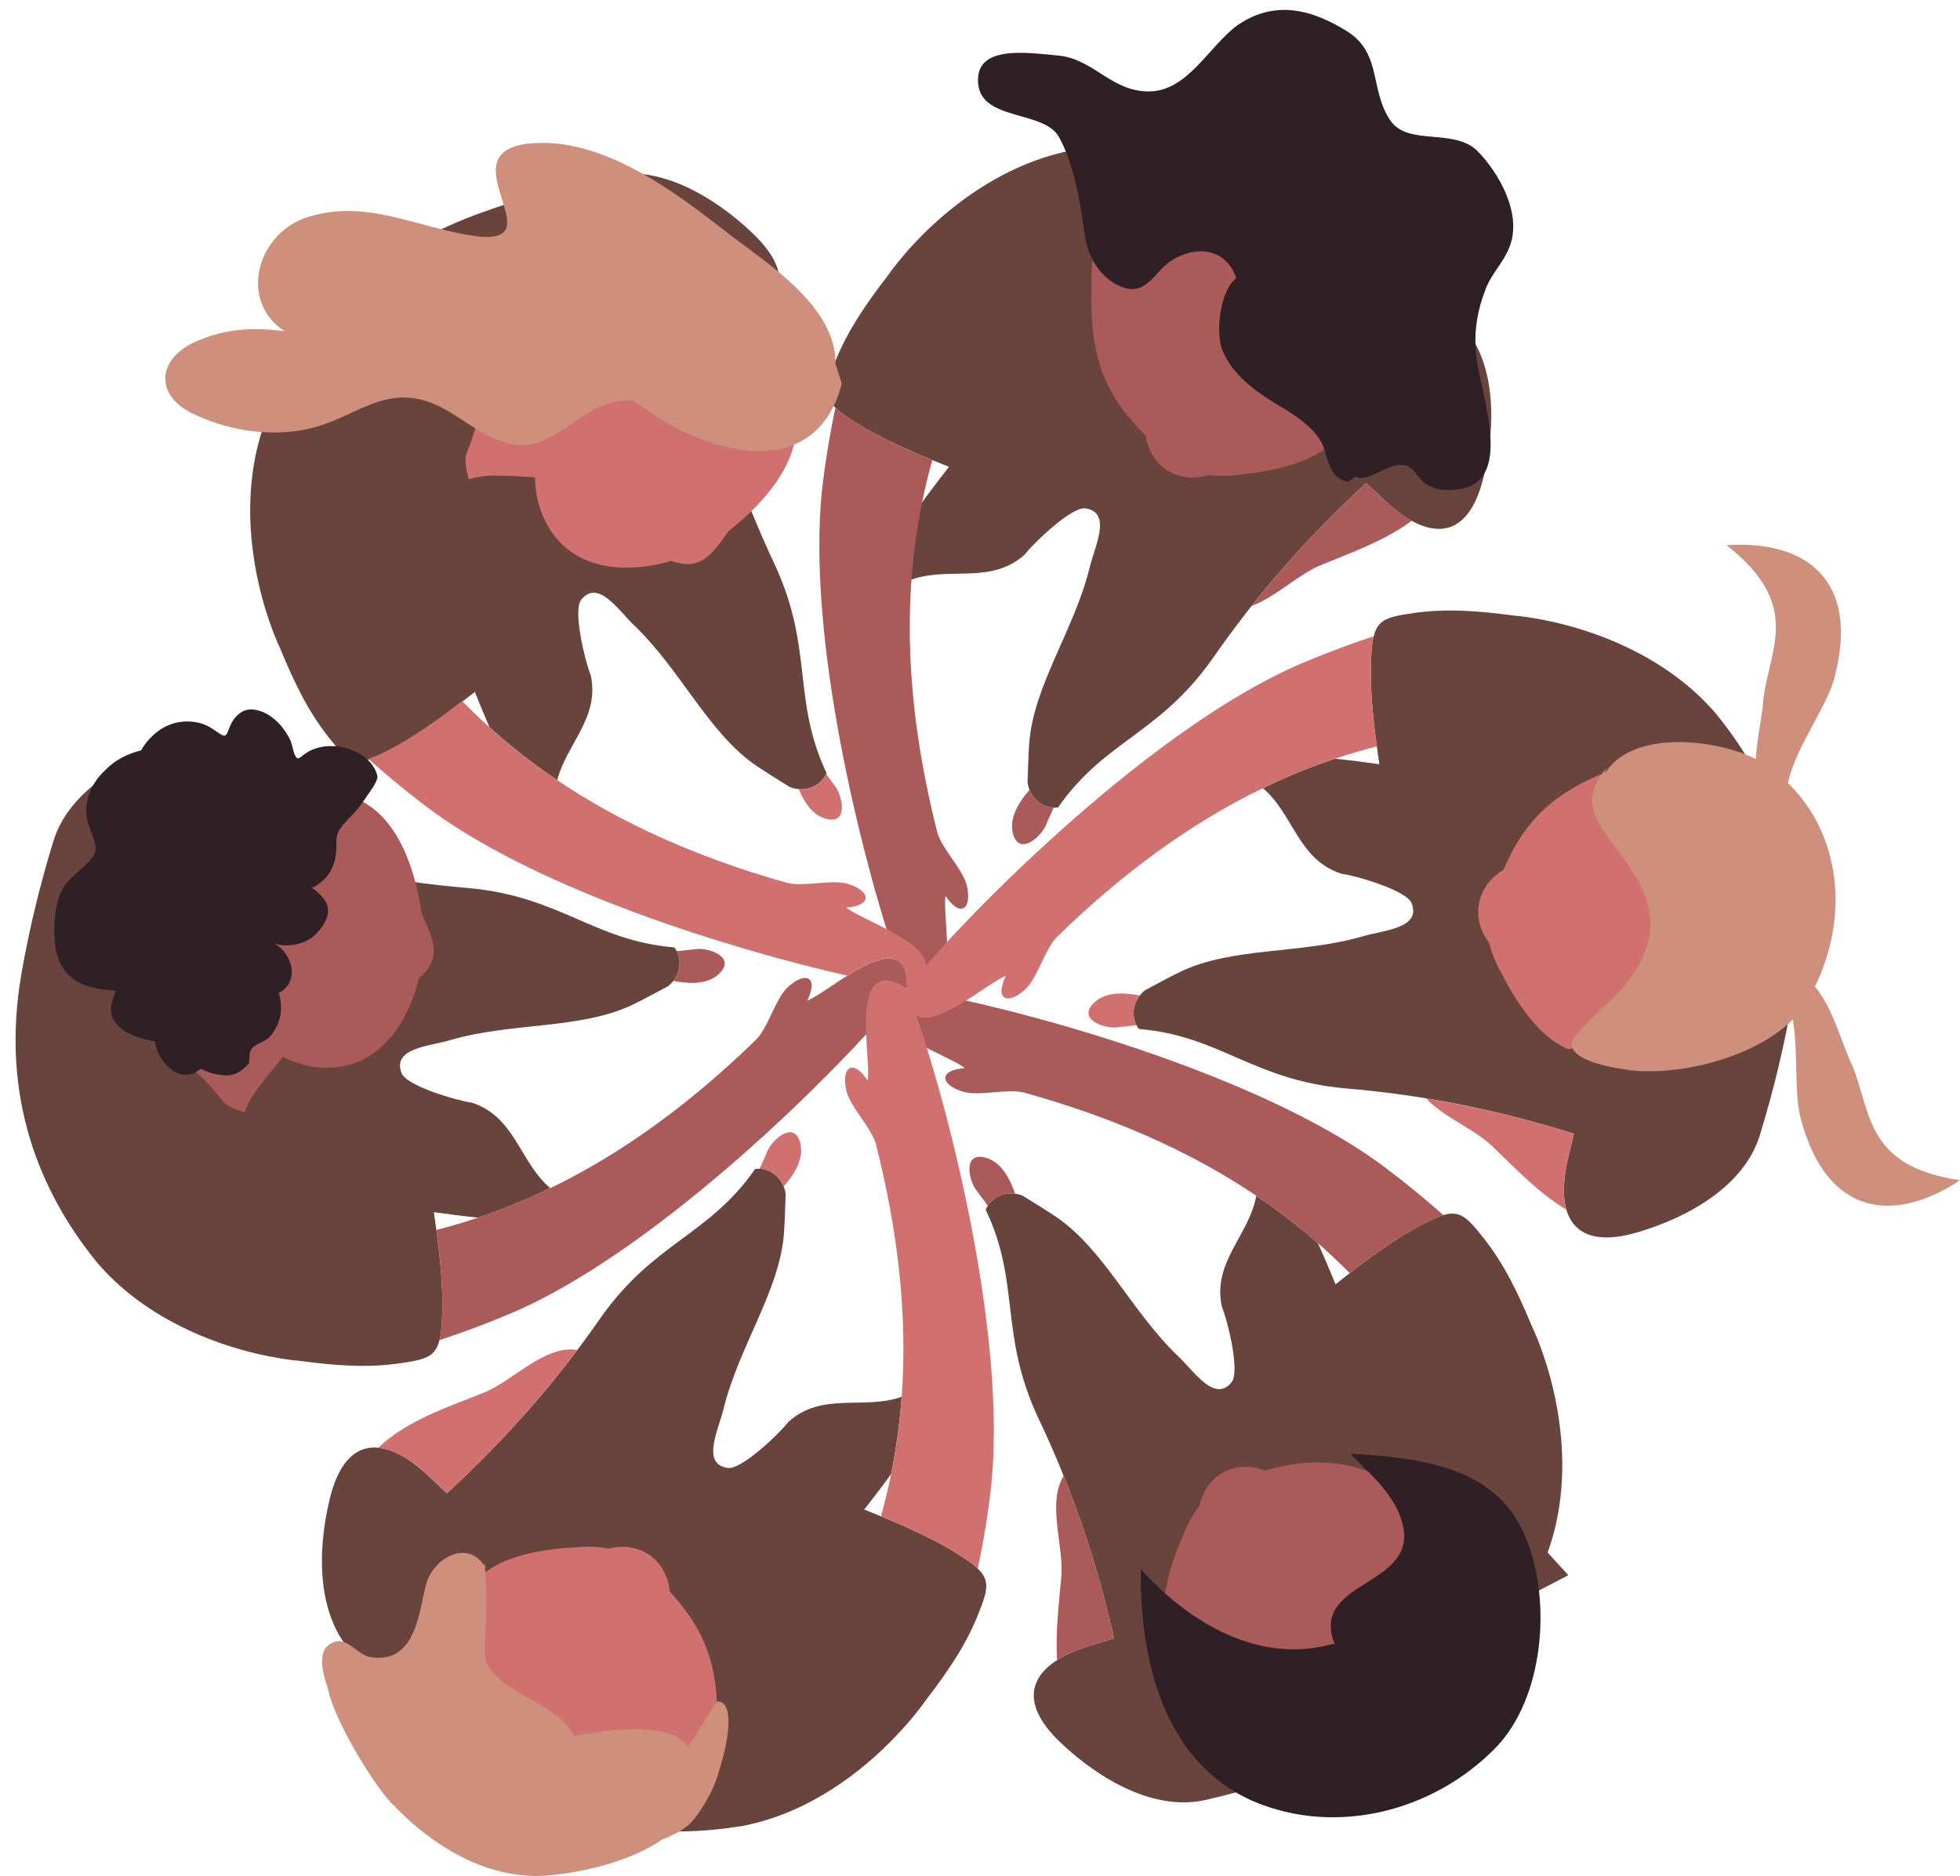
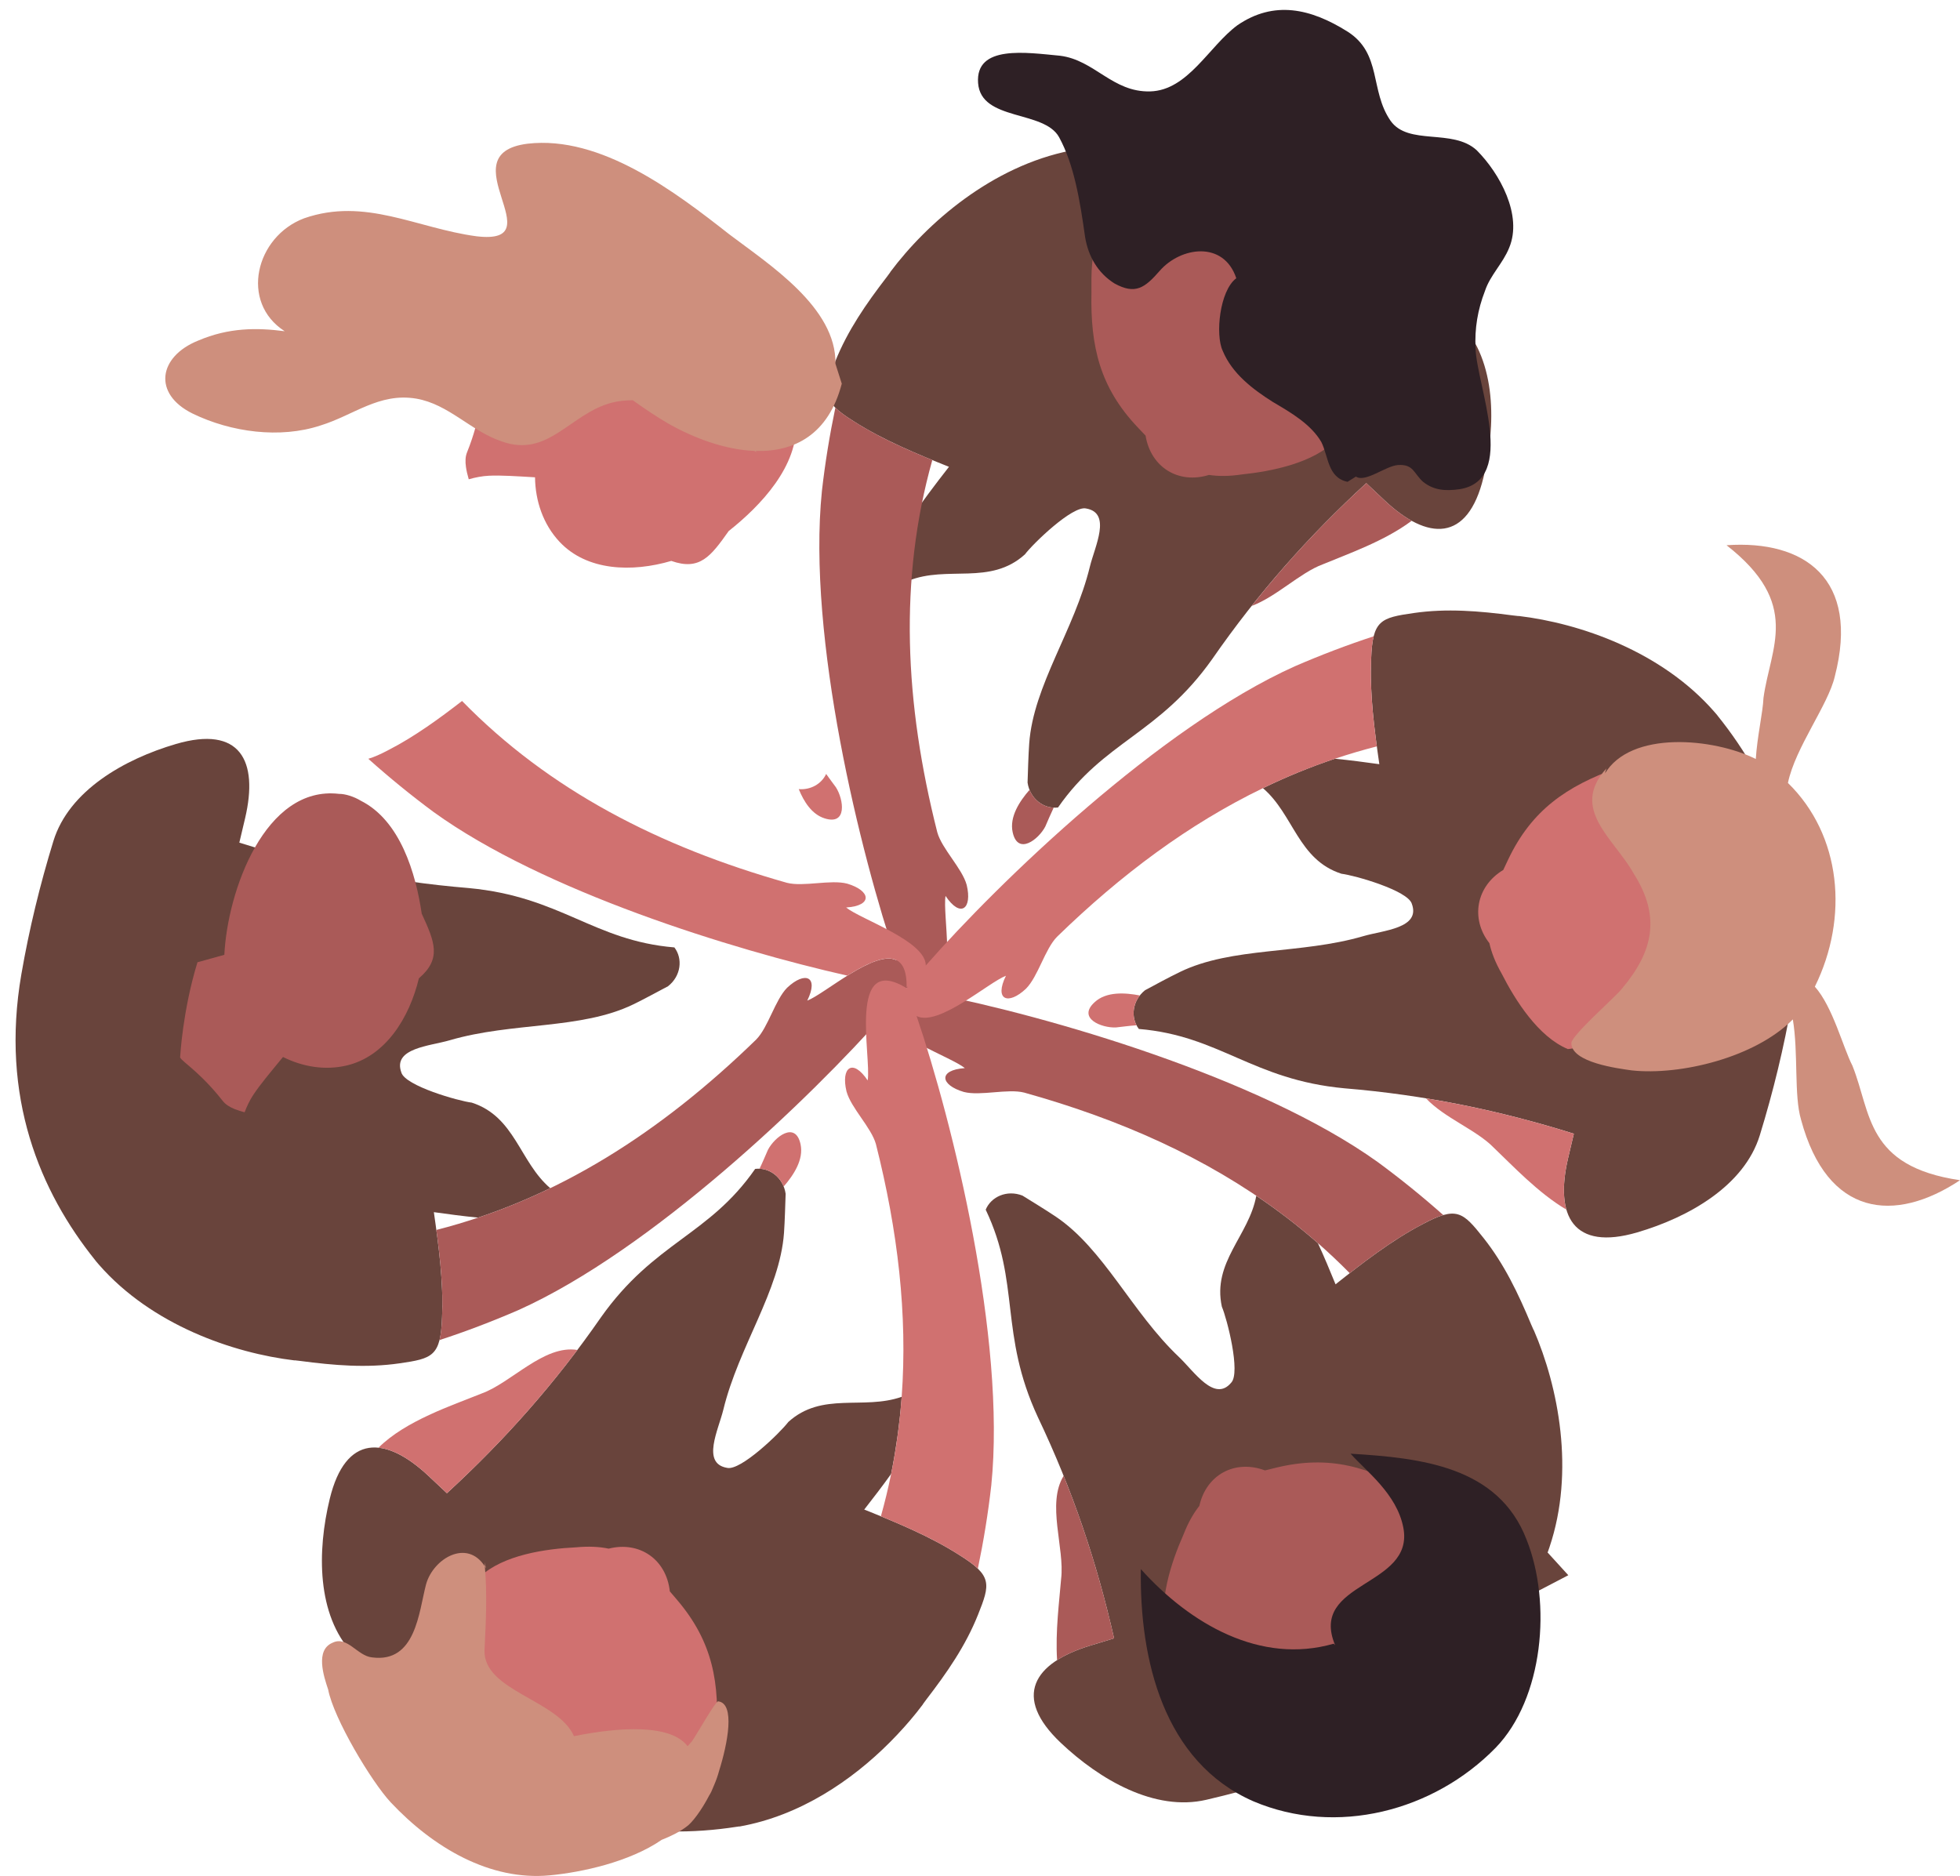
<svg xmlns="http://www.w3.org/2000/svg" fill="#000000" height="434.2" preserveAspectRatio="xMidYMid meet" version="1" viewBox="-3.6 -2.3 453.6 434.2" width="453.6" zoomAndPan="magnify">
  <defs>
    <clipPath id="a">
      <path d="M 70 357 L 165 357 L 165 431.879 L 70 431.879 Z M 70 357" />
    </clipPath>
  </defs>
  <g>
    <g id="change1_1">
      <path d="M 193.992 95.215 C 200.68 99.508 208.801 102.855 215.965 105.719 C 215.984 105.727 216 105.734 216.02 105.742 C 209.688 113.871 203.102 122.578 202.312 128.836 C 202.793 129.93 203.633 130.844 204.773 131.512 C 205.34 131.844 205.949 132.035 206.59 132.129 C 215.668 128.453 225.523 133.301 233.59 126.012 C 235.426 123.559 244.641 114.629 247.766 115.387 C 253.723 116.422 249.77 124.156 248.629 128.844 C 245.051 143.543 235.559 156.328 234.59 169.762 C 234.387 172.605 234.297 176.344 234.207 178.82 C 234.758 182.617 238.02 185.008 241.258 184.586 C 251.996 169.117 264.566 167.719 276.953 150.223 C 287.539 134.945 299.352 121.676 312.594 109.52 C 314.012 110.863 315.43 112.191 316.812 113.492 C 326.816 122.906 336.062 123.234 339.711 108.23 C 342.641 96.156 342.762 81.395 334.422 72.426 C 327.23 64.695 319.57 57.375 311.461 50.617 C 293.199 35.398 274.059 30.734 256.645 31.281 L 247.695 25.547 C 246.969 27.805 246.238 30.066 245.508 32.324 C 245.426 32.332 245.34 32.332 245.258 32.352 C 244.941 32.41 244.629 32.469 244.312 32.531 C 244.281 32.535 244.25 32.543 244.223 32.547 C 226.023 36.137 210.969 49.242 202.418 60.68 L 202.438 60.699 C 202.43 60.707 202.426 60.723 202.418 60.727 C 202.152 61.078 201.891 61.43 201.641 61.781 C 196.863 67.992 192.562 74.195 189.699 81.359 C 186.828 88.531 186.352 90.438 193.992 95.215" fill="#69443c" />
    </g>
    <g id="change1_2">
      <path d="M 354.555 357.008 C 354.59 356.934 354.633 356.855 354.652 356.773 C 354.773 356.445 354.883 356.113 354.996 355.781 C 360.922 338.203 357.031 318.625 351.352 305.523 L 351.324 305.531 C 351.32 305.52 351.312 305.508 351.312 305.5 C 351.137 305.094 350.965 304.691 350.781 304.301 C 347.766 297.07 344.52 290.254 339.723 284.211 C 334.926 278.16 333.508 276.797 325.566 281.059 C 318.52 284.723 311.578 290.109 305.535 294.906 C 305.52 294.922 305.504 294.93 305.484 294.945 C 304.172 291.738 302.816 288.477 301.398 285.414 C 296.871 281.441 292.121 277.805 287.141 274.453 C 285.449 283.703 276.922 289.793 279.172 300.121 C 280.379 302.934 283.559 315.363 281.34 317.703 C 277.48 322.352 272.738 315.082 269.238 311.762 C 258.262 301.352 251.879 286.762 240.699 279.254 C 238.328 277.664 235.129 275.723 233.031 274.414 C 229.461 273.012 225.762 274.652 224.52 277.672 C 232.609 294.672 227.578 306.281 236.609 325.723 C 244.605 342.504 250.258 359.344 254.23 376.879 C 252.359 377.441 250.504 378.012 248.688 378.566 C 235.547 382.57 230.672 390.43 241.883 401.051 C 250.898 409.594 263.652 417.027 275.582 414.246 C 285.863 411.848 296.02 408.836 305.914 405.156 C 328.195 396.867 341.754 382.574 349.93 367.188 L 359.352 362.273 C 357.754 360.52 356.152 358.762 354.555 357.008" fill="#69443c" />
    </g>
    <g id="change1_3">
-       <path d="M 57.344 96.512 C 57.34 96.527 57.332 96.547 57.328 96.562 C 51.34 114.117 55.156 133.707 60.789 146.832 L 60.816 146.824 C 60.82 146.836 60.828 146.848 60.832 146.855 C 61.004 147.262 61.176 147.664 61.355 148.059 C 64.348 155.297 67.566 162.125 72.34 168.184 C 77.113 174.254 78.527 175.625 86.484 171.391 C 93.438 167.809 100.293 162.555 106.289 157.836 C 107.387 160.555 108.516 163.336 109.684 166.023 C 114.621 170.484 119.852 174.555 125.352 178.254 C 127.602 169.754 135.223 163.785 133.121 153.977 C 131.922 151.156 128.781 138.715 131.012 136.387 C 134.883 131.746 139.602 139.035 143.094 142.363 C 154.031 152.816 160.363 167.426 171.512 174.984 C 173.871 176.574 177.062 178.523 179.164 179.844 C 182.734 181.266 186.434 179.637 187.684 176.613 C 179.652 159.586 184.734 147.996 175.773 128.523 C 167.617 111.262 161.949 93.941 158.027 75.879 C 159.949 75.309 161.859 74.73 163.723 74.168 C 176.879 70.211 181.785 62.371 170.613 51.711 C 161.625 43.133 148.902 35.648 136.965 38.387 C 126.672 40.75 116.504 43.723 106.598 47.367 C 83.258 55.949 69.438 71.145 61.34 87.301 L 53.172 91.523 C 54.594 93.098 56.02 94.672 57.438 96.246 C 57.406 96.336 57.375 96.426 57.344 96.512" fill="#69443c" />
-     </g>
+       </g>
    <g id="change1_4">
      <path d="M 88.852 313.234 C 96.496 312.133 98.391 311.594 98.703 302.586 C 99.082 294.652 97.918 285.941 96.816 278.309 C 96.812 278.285 96.812 278.27 96.809 278.246 C 100.223 278.723 103.707 279.191 107.051 279.508 C 112.766 277.594 118.324 275.316 123.742 272.695 C 116.609 266.574 115.625 256.141 105.578 252.895 C 102.539 252.531 90.199 249.023 89.289 245.934 C 87.211 240.254 95.879 239.812 100.508 238.453 C 115.027 234.203 130.848 236.031 142.969 230.152 C 145.527 228.914 148.809 227.113 151.008 225.953 C 154.02 223.582 154.461 219.562 152.469 216.973 C 133.711 215.402 126.211 205.215 104.867 203.234 C 86.34 201.707 68.941 198.109 51.789 192.723 C 52.246 190.824 52.688 188.934 53.121 187.086 C 56.273 173.715 51.938 165.543 37.117 169.891 C 25.195 173.387 12.352 180.664 8.754 192.371 C 5.652 202.465 3.145 212.758 1.348 223.16 C -3.586 251.695 5.699 273.543 18.48 289.422 C 18.527 289.488 18.574 289.566 18.633 289.625 C 18.855 289.895 19.086 290.156 19.316 290.422 C 31.527 304.387 50.402 310.875 64.586 312.559 L 64.594 312.531 C 64.602 312.535 64.617 312.531 64.629 312.535 C 65.062 312.59 65.5 312.641 65.93 312.684 C 73.695 313.715 81.219 314.34 88.852 313.234" fill="#69443c" />
    </g>
    <g id="change1_5">
      <path d="M 218.43 357.605 C 211.746 353.309 203.625 349.961 196.461 347.098 C 196.441 347.094 196.426 347.086 196.406 347.078 C 198.527 344.355 200.68 341.57 202.629 338.832 C 202.895 337.531 203.133 336.227 203.359 334.918 C 203.289 335.309 203.234 335.695 203.164 336.086 C 203.234 335.688 203.297 335.289 203.363 334.891 C 203.426 334.523 203.488 334.16 203.547 333.793 C 203.727 332.727 203.887 331.656 204.039 330.586 C 204.09 330.234 204.141 329.887 204.188 329.539 C 204.348 328.328 204.496 327.121 204.625 325.906 C 204.645 325.719 204.672 325.531 204.691 325.344 C 204.84 323.891 204.977 322.441 205.082 320.984 L 205.078 320.984 C 205.078 320.984 205.074 320.984 205.074 320.984 L 205.07 320.984 C 196.203 324.102 186.664 319.715 178.84 326.805 C 176.996 329.254 167.789 338.191 164.656 337.422 C 158.699 336.395 162.648 328.664 163.797 323.973 C 167.367 309.273 176.867 296.484 177.84 283.055 C 178.039 280.215 178.129 276.473 178.219 273.992 C 177.668 270.191 174.406 267.805 171.168 268.234 C 160.43 283.703 147.859 285.094 135.469 302.594 C 124.883 317.871 113.07 331.137 99.828 343.293 C 98.41 341.949 96.992 340.625 95.613 339.328 C 85.605 329.914 76.363 329.586 72.715 344.59 C 69.781 356.66 69.664 371.422 78.004 380.391 C 85.195 388.125 92.855 395.445 100.965 402.199 C 123.211 420.742 146.773 423.625 166.918 420.492 C 166.996 420.484 167.086 420.484 167.168 420.465 C 167.297 420.441 167.426 420.414 167.555 420.391 L 167.566 420.426 C 167.547 420.43 167.523 420.434 167.504 420.438 C 167.422 420.457 167.59 420.473 167.59 420.484 L 167.59 420.477 L 167.57 420.426 C 181.551 417.934 193.547 409.773 202.344 400.934 C 202.875 400.406 203.383 399.871 203.895 399.336 C 203.914 399.312 203.941 399.285 203.965 399.262 C 203.965 399.262 203.969 399.258 203.969 399.258 C 204.469 398.73 204.949 398.207 205.426 397.68 C 205.547 397.547 205.668 397.41 205.789 397.277 C 206.195 396.82 206.594 396.363 206.984 395.906 C 207.215 395.633 207.441 395.363 207.664 395.09 C 207.953 394.746 208.242 394.398 208.516 394.055 C 209.008 393.441 209.48 392.832 209.934 392.227 C 209.957 392.195 209.984 392.164 210.008 392.133 L 209.988 392.113 C 209.988 392.113 209.988 392.113 209.984 392.113 C 209.992 392.109 210 392.094 210.008 392.086 C 210.27 391.734 210.535 391.387 210.785 391.031 C 215.559 384.824 219.863 378.621 222.723 371.457 C 225.594 364.285 226.074 362.379 218.43 357.605" fill="#69443c" />
    </g>
    <g id="change1_6">
      <path d="M 393.941 163.395 C 393.895 163.328 393.852 163.25 393.793 163.191 C 393.566 162.922 393.336 162.656 393.105 162.395 C 380.895 148.43 362.02 141.941 347.84 140.258 L 347.832 140.281 C 347.82 140.281 347.809 140.281 347.797 140.281 C 347.359 140.227 346.926 140.176 346.496 140.133 C 338.73 139.102 331.207 138.477 323.57 139.582 C 315.93 140.684 314.035 141.219 313.723 150.227 C 313.344 158.164 314.508 166.871 315.609 174.508 C 315.613 174.527 315.613 174.547 315.617 174.566 C 312.188 174.09 308.688 173.621 305.328 173.301 C 299.629 175.211 294.078 177.492 288.68 180.113 C 295.82 186.23 296.789 196.672 306.848 199.922 C 309.891 200.281 322.23 203.793 323.141 206.883 C 325.219 212.562 316.551 213.004 311.918 214.363 C 297.398 218.613 281.57 216.781 269.461 222.66 C 266.891 223.902 263.609 225.691 261.418 226.863 C 258.41 229.23 257.969 233.254 259.961 235.844 C 278.719 237.41 286.219 247.602 307.559 249.582 C 326.082 251.109 343.48 254.703 360.633 260.09 C 360.176 261.992 359.738 263.883 359.305 265.73 C 356.152 279.102 360.488 287.27 375.309 282.926 C 387.23 279.43 400.074 272.152 403.672 260.445 C 406.773 250.352 409.281 240.062 411.078 229.656 C 416.012 201.121 406.727 179.273 393.941 163.395" fill="#69443c" />
    </g>
    <g id="change2_1">
      <path d="M 241.973 363.125 C 241.562 368.246 240.613 375.293 241.043 381.926 C 243.094 380.613 245.672 379.484 248.691 378.566 C 250.504 378.016 252.363 377.445 254.234 376.875 C 251.332 364.055 247.523 351.605 242.562 339.273 C 238.555 345.727 242.844 356.004 241.973 363.125" fill="#aa5a58" />
    </g>
    <g id="change2_2">
      <path d="M 286.082 137.934 C 291.805 135.805 297.281 130.254 302.492 128.324 C 308.242 125.926 316.871 122.926 323.102 118.227 C 321.074 117.113 318.965 115.516 316.812 113.496 C 315.434 112.195 314.012 110.863 312.602 109.516 C 303.031 118.297 294.215 127.656 286.082 137.934" fill="#aa5a58" />
    </g>
    <g id="change2_3">
      <path d="M 238.312 188.996 C 238.941 187.555 239.555 186.074 240.254 184.625 C 237.883 184.523 235.645 182.953 234.664 180.504 C 232.371 183.137 229.973 186.746 230.762 190.324 C 231.953 195.746 236.762 191.977 238.312 188.996" fill="#aa5a58" />
    </g>
    <g id="change2_4">
      <path d="M 259.68 96.586 C 260.305 97.254 260.914 97.891 261.516 98.516 C 262.727 105.891 269.18 109.805 276.184 107.617 C 278.402 107.957 280.875 107.941 283.727 107.516 C 290.77 106.785 300.484 104.844 305.586 99.5 C 305.586 99.5 317.973 52.137 302.672 43.875 C 287.371 35.617 251.176 51.891 251.176 51.891 C 248.746 55.777 248.992 61.121 248.992 65.492 C 248.746 77.883 250.934 87.355 259.68 96.586" fill="#aa5a58" />
    </g>
    <g id="change2_5">
-       <path d="M 224.754 265.715 C 219.465 264.055 220.344 270.105 222.164 272.926 C 223.094 274.184 224.082 275.445 224.992 276.773 C 226.262 274.773 228.723 273.625 231.332 273.977 C 230.191 270.684 228.262 266.805 224.754 265.715" fill="#aa5a58" />
-     </g>
+       </g>
    <g id="change2_6">
      <path d="M 206.086 226.559 C 206.129 226.508 206.176 226.453 206.215 226.406 C 206.363 226.496 206.5 226.566 206.645 226.648 C 206.461 226.621 206.27 226.586 206.086 226.559 Z M 301.402 285.414 C 303.922 287.625 306.383 289.945 308.762 292.363 C 313.992 288.297 319.742 284.086 325.562 281.055 C 327.531 279.996 329.102 279.285 330.414 278.914 C 325.582 274.625 320.523 270.523 315.234 266.637 C 287.578 246.84 238.305 232.77 212.762 227.75 C 217.777 225.004 214.516 209.309 215.223 205.055 C 218.703 210.266 221.453 208.055 220.121 202.516 C 219.082 198.695 214.363 194.137 213.312 190.316 C 205.754 160.465 204.383 131.863 212.164 104.176 C 206.031 101.664 199.523 98.766 193.992 95.215 C 192.102 94.023 190.703 93.023 189.723 92.074 C 188.402 98.406 187.352 104.824 186.613 111.344 C 183.152 145.352 195.562 195.438 203.898 219.957 C 198.891 217.391 187.203 227.785 183.223 229.285 C 185.992 223.664 182.703 222.395 178.562 226.305 C 175.773 229.125 174.184 235.484 171.402 238.297 C 149.332 259.766 125.242 275.254 97.383 282.363 C 98.281 288.934 99.012 296.023 98.703 302.586 C 98.621 304.816 98.453 306.523 98.113 307.855 C 104.254 305.844 110.344 303.523 116.363 300.914 C 147.238 287.047 183.988 251.82 201.281 232.215 C 202.367 237.625 216.492 242.293 219.691 244.906 C 213.441 245.344 213.992 248.824 219.465 250.426 C 223.305 251.414 229.602 249.594 233.434 250.574 C 255.633 256.766 275.512 265.613 292.555 278.273 C 295.594 280.523 298.543 282.906 301.402 285.414" fill="#aa5a58" />
    </g>
    <g id="change2_7">
      <path d="M 324.035 343.551 C 313.406 337.188 304.098 334.375 291.742 337.379 C 290.852 337.594 289.996 337.805 289.156 338.016 C 282.152 335.402 275.547 339.059 273.965 346.227 C 272.57 347.984 271.359 350.137 270.309 352.82 C 267.441 359.293 264.305 368.691 266.406 375.773 C 266.406 375.773 301.359 410.055 316.129 400.879 C 330.898 391.699 334.754 352.207 334.754 352.207 C 332.59 348.168 327.832 345.723 324.035 343.551" fill="#aa5a58" />
    </g>
    <g id="change2_8">
-       <path d="M 162.684 223.184 C 166.781 219.453 161.113 217.164 157.762 217.324 C 156.191 217.496 154.613 217.715 153.012 217.824 C 154.113 219.934 153.871 222.645 152.234 224.727 C 155.652 225.387 159.984 225.676 162.684 223.184" fill="#aa5a58" />
-     </g>
+       </g>
    <g id="change2_9">
      <path d="M 79.887 183.016 C 78.352 182.074 76.266 181.414 74.887 181.438 C 57.727 179.41 49.035 203.941 48.32 218.684 C 46.211 219.27 44.117 219.848 42.098 220.41 C 38.652 231.652 38.105 242.195 38.105 242.195 C 37.641 242.887 41.574 244.816 46.898 251.199 C 47.242 251.617 47.59 252.043 47.949 252.5 C 48.602 253.336 49.574 253.938 50.773 254.418 C 51.449 254.691 52.211 254.918 53.008 255.129 C 53.559 253.684 54.207 252.336 54.98 251.156 C 56.566 248.727 59.113 245.727 61.895 242.332 C 66.43 244.602 71.598 245.477 76.582 244.312 C 85.613 242.203 91.121 233.324 93.344 224.129 C 98.648 219.578 97.016 215.707 94 209.16 C 92.625 199.816 89.031 187.598 79.887 183.016" fill="#aa5a58" />
    </g>
    <g id="change3_1">
      <path d="M 130.023 310.137 C 122.234 308.895 114.754 317.754 107.812 320.234 C 101.012 322.984 90.203 326.547 83.992 332.766 C 87.512 333.113 91.492 335.453 95.613 339.324 C 96.992 340.625 98.414 341.953 99.824 343.293 C 110.844 333.184 120.871 322.305 130.023 310.137" fill="#d07170" />
    </g>
    <g id="change3_2">
      <path d="M 342.074 263.297 C 346.422 267.434 352.371 273.797 358.902 277.656 C 358.012 274.547 358.184 270.465 359.305 265.727 C 359.742 263.887 360.172 261.996 360.633 260.094 C 349.422 256.574 338.094 253.816 326.422 251.906 C 330.645 256.426 338.133 259.227 342.074 263.297" fill="#d07170" />
    </g>
    <g id="change3_3">
      <path d="M 187.242 187.105 C 192.523 188.785 191.664 182.734 189.852 179.906 C 189.113 178.895 188.332 177.875 187.594 176.824 C 186.523 179.137 184.004 180.566 181.254 180.336 C 182.434 183.227 184.262 186.164 187.242 187.105" fill="#d07170" />
    </g>
    <g id="change3_4">
      <path d="M 104.879 108.625 C 106.473 108.168 108.047 107.879 109.547 107.805 C 112.328 107.664 116.055 107.926 120.219 108.168 C 120.285 113.652 122.109 119.062 125.891 123.094 C 132.23 129.863 142.676 130.195 151.754 127.52 C 158.34 129.84 160.879 126.492 165.035 120.613 C 172.441 114.754 181.234 105.523 180.629 95.312 C 180.68 93.508 180.203 91.375 179.496 90.191 C 172.785 74.578 147.914 78.902 134.609 85.473 C 132.844 84.07 131.07 82.664 129.332 81.285 C 117.883 83.922 108.488 88.715 108.488 88.715 C 107.656 88.656 107.949 93.031 105.086 100.836 C 104.895 101.344 104.699 101.855 104.484 102.395 C 104.09 103.375 104.051 104.52 104.238 105.797 C 104.359 106.68 104.594 107.629 104.879 108.625" fill="#d07170" />
    </g>
    <g id="change3_5">
      <path d="M 174.121 263.824 C 173.484 265.266 172.883 266.746 172.172 268.195 C 174.555 268.297 176.781 269.855 177.762 272.316 C 180.055 269.676 182.453 266.074 181.664 262.496 C 180.473 257.074 175.664 260.844 174.121 263.824" fill="#d07170" />
    </g>
    <g id="change3_6">
      <path d="M 249.742 229.637 C 245.633 233.363 251.312 235.645 254.664 235.496 C 256.223 235.324 257.812 235.105 259.422 234.996 C 258.324 232.887 258.562 230.176 260.203 228.094 C 256.773 227.434 252.441 227.145 249.742 229.637" fill="#d07170" />
    </g>
    <g id="change3_7">
      <path d="M 313.723 150.227 C 313.805 148.004 313.973 146.297 314.312 144.965 C 308.172 146.977 302.082 149.297 296.062 151.906 C 264.887 165.906 227.727 201.684 210.652 221.16 C 210.691 215.469 195.547 210.461 192.223 207.734 C 198.473 207.324 197.934 203.836 192.473 202.215 C 188.645 201.203 182.332 203.004 178.512 202.016 C 148.871 193.637 123.414 180.516 103.332 159.934 C 98.082 164.004 92.324 168.184 86.484 171.195 C 84.512 172.246 82.941 172.945 81.633 173.316 C 86.453 177.625 91.492 181.746 96.762 185.645 C 122.121 203.953 165.805 217.477 192.504 223.504 C 199.145 219.355 206.395 216.176 206.215 226.203 C 206.328 226.141 206.422 226.078 206.531 226.016 C 206.43 226.145 206.312 226.281 206.215 226.406 C 192.473 217.965 198.113 242.297 197.203 247.754 C 193.723 242.547 190.973 244.766 192.305 250.305 C 193.344 254.125 198.062 258.684 199.113 262.496 C 204.184 282.523 206.465 301.984 205.074 320.984 C 204.703 326.047 204.074 331.086 203.164 336.086 C 202.992 337.004 202.824 337.914 202.633 338.836 L 202.633 338.844 C 201.965 342.125 201.172 345.387 200.262 348.637 C 206.402 351.156 212.914 354.055 218.434 357.605 C 220.324 358.785 221.723 359.793 222.703 360.746 C 224.023 354.414 225.074 347.996 225.812 341.477 C 229.273 307.461 216.859 257.379 208.527 232.852 C 213.531 235.422 225.223 225.027 229.203 223.535 C 226.434 229.156 229.723 230.426 233.863 226.504 C 236.645 223.695 238.242 217.336 241.023 214.516 C 255.824 200.113 271.531 188.406 288.684 180.113 C 289.363 179.785 290.031 179.465 290.715 179.145 C 291.395 178.824 292.074 178.516 292.762 178.215 C 295.262 177.094 297.805 176.047 300.363 175.086 C 300.914 174.875 301.453 174.676 302.004 174.477 C 302.555 174.273 303.102 174.074 303.652 173.887 C 304.215 173.684 304.773 173.496 305.332 173.305 C 308.523 172.246 311.754 171.285 315.043 170.445 C 314.145 163.875 313.414 156.785 313.723 150.227" fill="#d07170" />
    </g>
    <g id="change3_8">
      <path d="M 151.418 366.012 C 150.613 358.582 144.383 354.32 137.266 356.121 C 135.07 355.664 132.602 355.547 129.73 355.816 C 122.66 356.16 112.852 357.57 107.469 362.625 C 107.469 362.625 92.52 409.246 107.352 418.324 C 122.18 427.406 159.203 413.129 159.203 413.129 C 161.84 409.379 161.891 404.031 162.129 399.664 C 163.043 387.309 161.379 377.73 153.148 368.039 C 152.559 367.336 151.984 366.668 151.418 366.012" fill="#d07170" />
    </g>
    <g id="change3_9">
      <path d="M 384.078 172.602 C 379.578 171.734 374.68 173.883 370.602 175.457 C 358.957 179.688 350.906 185.137 345.441 196.617 C 345.043 197.449 344.664 198.254 344.297 199.047 C 338.016 202.812 336.664 210.348 341.09 215.988 C 341.574 218.18 342.477 220.48 343.902 222.988 C 347.117 229.301 352.426 237.664 359.246 240.5 C 359.246 240.5 407.895 235.008 410.094 217.758 C 412.289 200.508 384.078 172.602 384.078 172.602" fill="#d07170" />
    </g>
    <g id="change4_1">
      <path d="M 165.215 51.961 C 152.754 42.184 135.504 28.984 118.484 30.961 C 99.754 33.316 125.055 54.578 106.656 52.383 C 92.816 50.523 80.922 43.305 66.785 48.223 C 55.562 52.445 51.824 67.641 62.285 74.359 C 55.867 73.52 49.363 73.492 42.234 76.539 C 33.086 80.227 31.672 88.844 40.992 93.426 C 49.922 97.762 61.211 99.246 70.504 96.195 C 78.277 93.812 84.09 88.539 92.707 89.953 C 100.305 91.262 105.328 97.457 112.504 99.855 C 123.332 103.77 128.34 93.359 138.086 90.871 C 139.469 90.516 141.082 90.34 142.836 90.328 C 145.547 92.258 148.297 94.141 151.188 95.805 C 157.391 99.297 164.469 101.805 170.996 102.059 L 171.527 102.402 C 171.453 102.289 171.367 102.18 171.289 102.07 C 180.258 102.324 188.145 98.262 191.211 86.5 L 189.746 81.898 C 189.996 68.859 174.359 58.891 165.215 51.961" fill="#ce8f7d" />
    </g>
    <g id="change4_2">
      <path d="M 108.531 359.305 C 108.562 359.613 108.582 359.926 108.609 360.234 C 108.695 360.371 108.785 360.508 108.871 360.656 L 108.531 359.305" fill="#ce8f7d" />
    </g>
    <g id="change4_3">
      <path d="M 425.109 244.359 C 422.914 240.098 420.559 230.707 416.41 226.055 C 424.309 210.039 422.555 191 410.18 178.906 C 411.875 170.707 419.508 160.848 421.027 154.246 C 426.879 131.664 414.027 122.637 395.969 123.887 C 413.371 137.48 406.113 147.52 404.52 159.223 C 404.379 162.594 403.059 168.207 402.742 173.363 C 393.059 168.531 373.711 166.629 367.727 176.891 L 368.176 175.535 C 359.605 185.008 369.98 191.773 374.488 199.891 C 380.801 209.809 379 217.93 371.781 226.496 C 370.43 228.301 360.059 237.32 360.059 239.121 C 360.059 243.633 370.883 244.984 374.039 245.438 C 385.266 246.641 402.547 242.488 411.312 233.633 C 412.617 241.363 411.547 251.27 413.215 256.848 C 419.281 279.371 434.918 280.867 450.004 270.852 C 428.152 267.637 429.504 255.324 425.109 244.359" fill="#ce8f7d" />
    </g>
    <g clip-path="url(#a)" id="change4_4">
      <path d="M 162.59 391.461 C 161.949 391.461 157.477 399.453 156.516 400.73 C 156.195 401.117 155.863 401.48 155.531 401.848 C 151.535 396.594 139.508 397.453 129.223 399.523 L 129.234 399.52 C 125.512 391.062 108.195 389.066 108.531 379.598 C 108.855 373.145 109.168 366.688 108.609 360.234 C 104.473 353.762 96.66 358.414 95.004 364.375 C 93.312 370.805 92.637 382.641 82.488 381.289 C 79.105 380.949 76.738 376.215 73.355 377.906 C 69.297 379.598 71.328 385.684 72.344 388.73 C 73.621 395.441 82.352 410.043 86.824 414.84 C 96.734 425.391 109.844 433.02 123.59 431.738 C 131.062 431.039 142.121 428.625 149.531 423.516 C 151.691 422.668 153.66 421.68 155.203 420.523 C 156.59 419.598 158.812 416.574 160.57 413.168 L 160.574 413.168 C 160.836 412.801 161.223 411.977 161.66 410.863 C 162.141 409.746 162.535 408.629 162.816 407.566 C 164.812 401.223 166.609 391.906 162.59 391.461" fill="#ce8f7d" />
    </g>
    <g id="change5_1">
      <path d="M 264.777 60.395 C 269.637 54.805 279.594 53.348 282.512 62.094 C 278.625 65.008 277.652 75.211 279.352 78.852 C 281.539 84.195 286.398 87.84 291.012 90.754 C 295.141 93.184 299.758 95.855 302.184 99.984 C 303.887 103.387 303.641 108.242 308.258 109.215 L 310.199 108 C 312.387 109.457 317.004 105.57 319.918 105.328 C 323.559 105.086 323.559 107.273 325.746 109.215 C 328.176 111.156 330.848 111.402 334.246 110.914 C 347.605 108.727 338.133 86.867 337.891 78.367 C 337.648 73.75 338.375 69.379 340.074 65.008 C 341.289 61.363 344.203 58.691 345.664 55.047 C 348.82 47.52 343.477 37.801 338.133 32.457 C 332.547 27.355 322.344 31.488 318.215 25.656 C 313.359 18.613 316.273 10.113 308.258 5.012 C 299.754 -0.332 291.254 -2.277 282.754 3.555 C 276.195 8.41 271.336 18.613 262.594 18.855 C 253.848 19.098 249.719 11.57 241.703 10.598 C 233.93 9.867 222.102 8.012 222.758 16.914 C 223.414 25.816 238.059 23.105 241.52 29.484 C 244.98 35.859 246.316 43.996 247.531 52.617 C 248.262 56.992 250.445 60.879 254.332 63.309 C 259.191 65.98 261.379 64.277 264.777 60.395" fill="#2e2025" />
    </g>
    <g id="change5_2">
      <path d="M 349.684 354.02 C 343.168 337.078 325.25 335.125 308.965 334.148 C 312.504 338.156 319.652 343.395 321.168 351.238 C 323.84 365.059 299.195 363.605 305.379 378.449 L 305.055 378.121 C 288.113 383.008 271.828 373.562 260.426 360.859 C 260.102 381.707 265.637 405.484 286.484 414.605 C 305.703 422.75 328.18 416.887 342.516 402.227 C 353.59 390.828 355.547 368.676 349.684 354.02" fill="#2e2025" />
    </g>
    <g id="change5_3">
-       <path d="M 79.199 171.922 C 76.543 170.527 73.469 170 70.527 170.637 C 68.977 170.977 67.723 171.555 66.477 172.539 C 65.625 173.211 65.172 173.641 64.676 172.508 C 64.133 171.273 64.07 169.906 63.426 168.668 C 62.125 166.176 60.246 163.941 57.676 162.695 C 56.066 161.914 54.051 161.492 52.402 162.434 C 50.887 163.305 49.973 164.801 49.371 166.398 C 48.84 167.816 48.688 168.477 47.203 167.469 C 45.734 166.469 44.449 165.512 42.695 165.059 C 39.242 164.164 35.711 164.844 32.859 167.012 C 31.266 168.223 29.992 169.715 29.055 171.371 C 25.855 172.141 22.863 173.73 20.844 175.867 C 17.961 178.488 16.129 182.152 16.391 186.082 C 16.391 188.699 19.012 192.629 18.484 194.727 C 17.699 197.605 12.199 200.488 10.629 203.891 C 9.059 207.297 8.797 211.484 9.059 215.152 C 9.582 224.055 15.344 226.676 23.199 226.938 C 22.152 230.078 21.105 232.438 23.723 235.055 C 25.648 237.176 29.133 238.16 32.301 238.738 C 32.305 238.801 32.305 238.867 32.312 238.93 C 32.535 241.316 34.098 243.586 35.906 245.078 C 36.645 245.688 37.477 246.207 38.438 246.359 C 39.168 246.48 39.973 246.465 40.695 246.301 C 41.461 246.125 41.93 245.629 42.605 245.273 C 42.73 245.211 42.863 245.156 42.992 245.105 C 44.141 245.691 45.309 246.113 46.441 246.328 C 50.18 247.012 51.539 246.328 53.918 243.949 C 54.262 243.609 53.918 241.23 54.602 240.551 C 54.941 239.531 57.66 238.852 58.68 237.828 C 61.512 234.664 61.973 230.93 60.91 227.5 C 62.391 226.746 63.523 225.555 63.859 223.582 C 64.359 220.633 62.305 217.133 59.547 215.918 C 62.414 217.184 66.844 216.309 69.094 214.27 C 70.977 212.566 73.145 209.531 72.016 206.891 C 71.406 205.465 69.656 203.73 68.281 203.043 C 69.105 203.453 71.41 201.277 71.875 200.746 C 72.848 199.629 73.48 198.312 73.855 196.887 C 74.273 195.305 74.262 193.887 74.246 192.273 C 74.223 189.402 76.961 187.512 78.641 185.527 C 79.66 184.324 80.613 183.027 81.484 181.715 C 82.055 180.852 83.961 178.375 83.734 177.293 C 83.699 177.133 83.66 176.969 83.605 176.805 C 82.926 174.637 81.18 172.965 79.199 171.922" fill="#2e2025" />
-     </g>
+       </g>
  </g>
</svg>